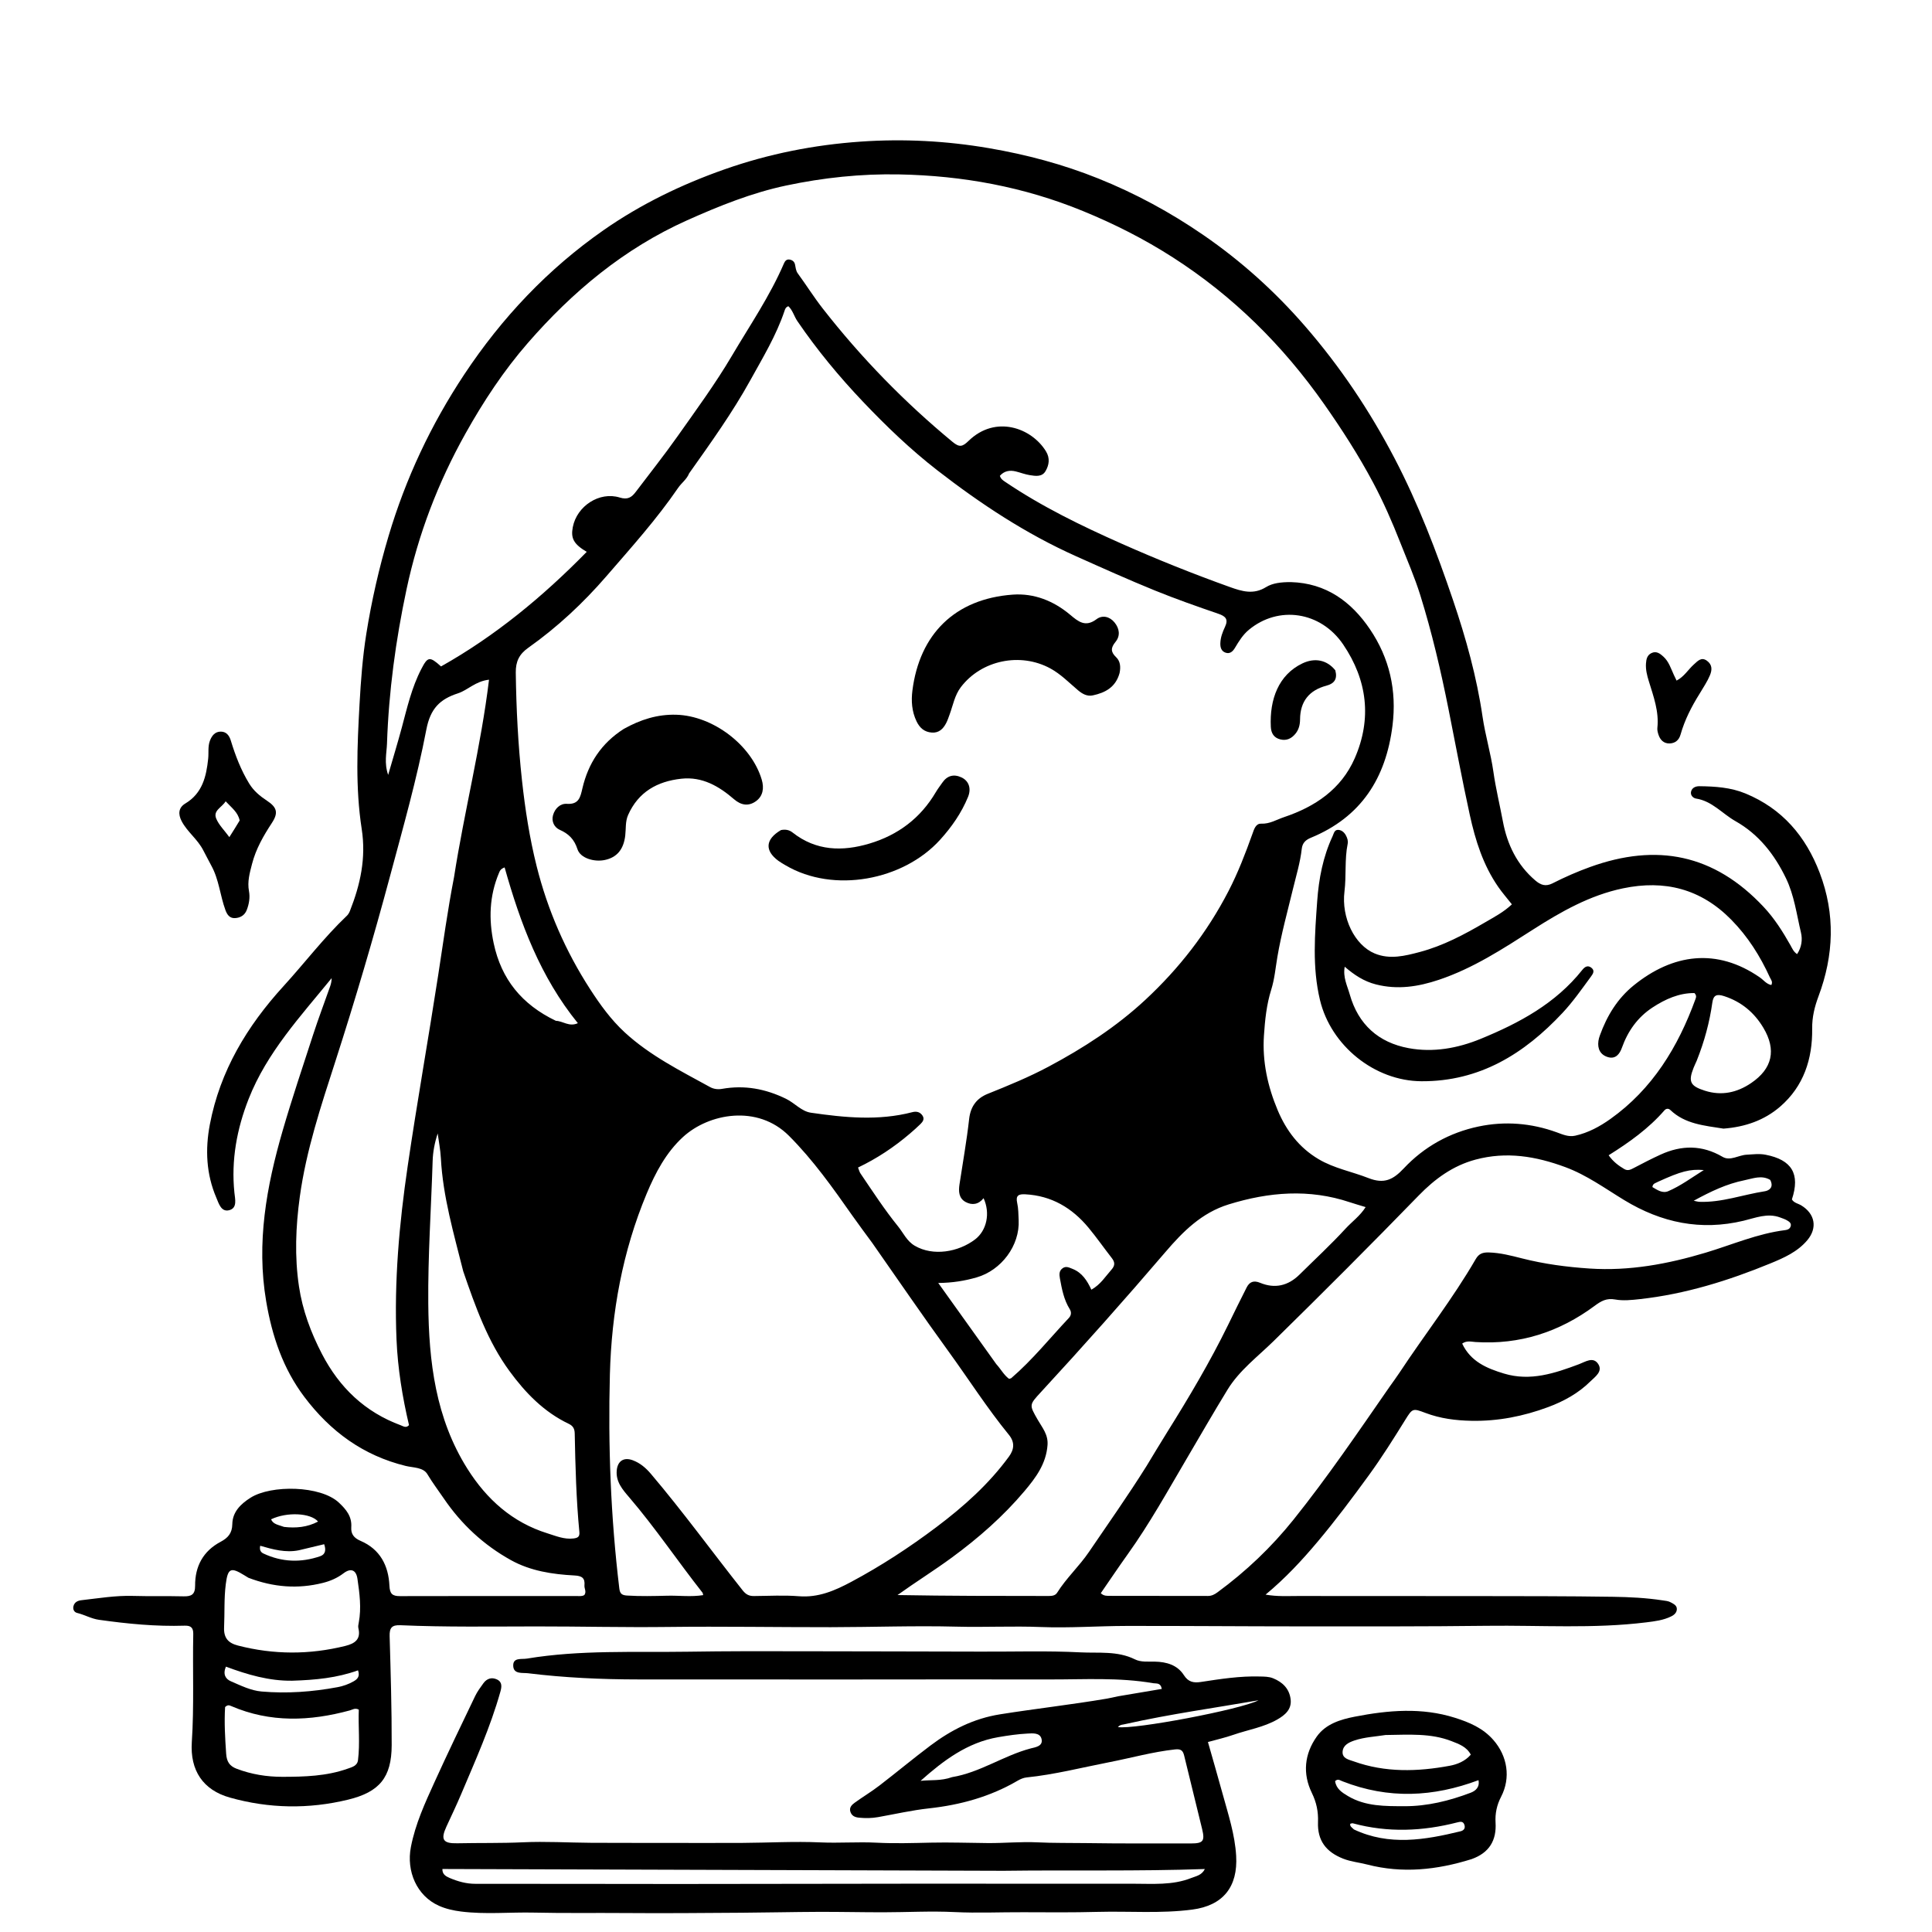
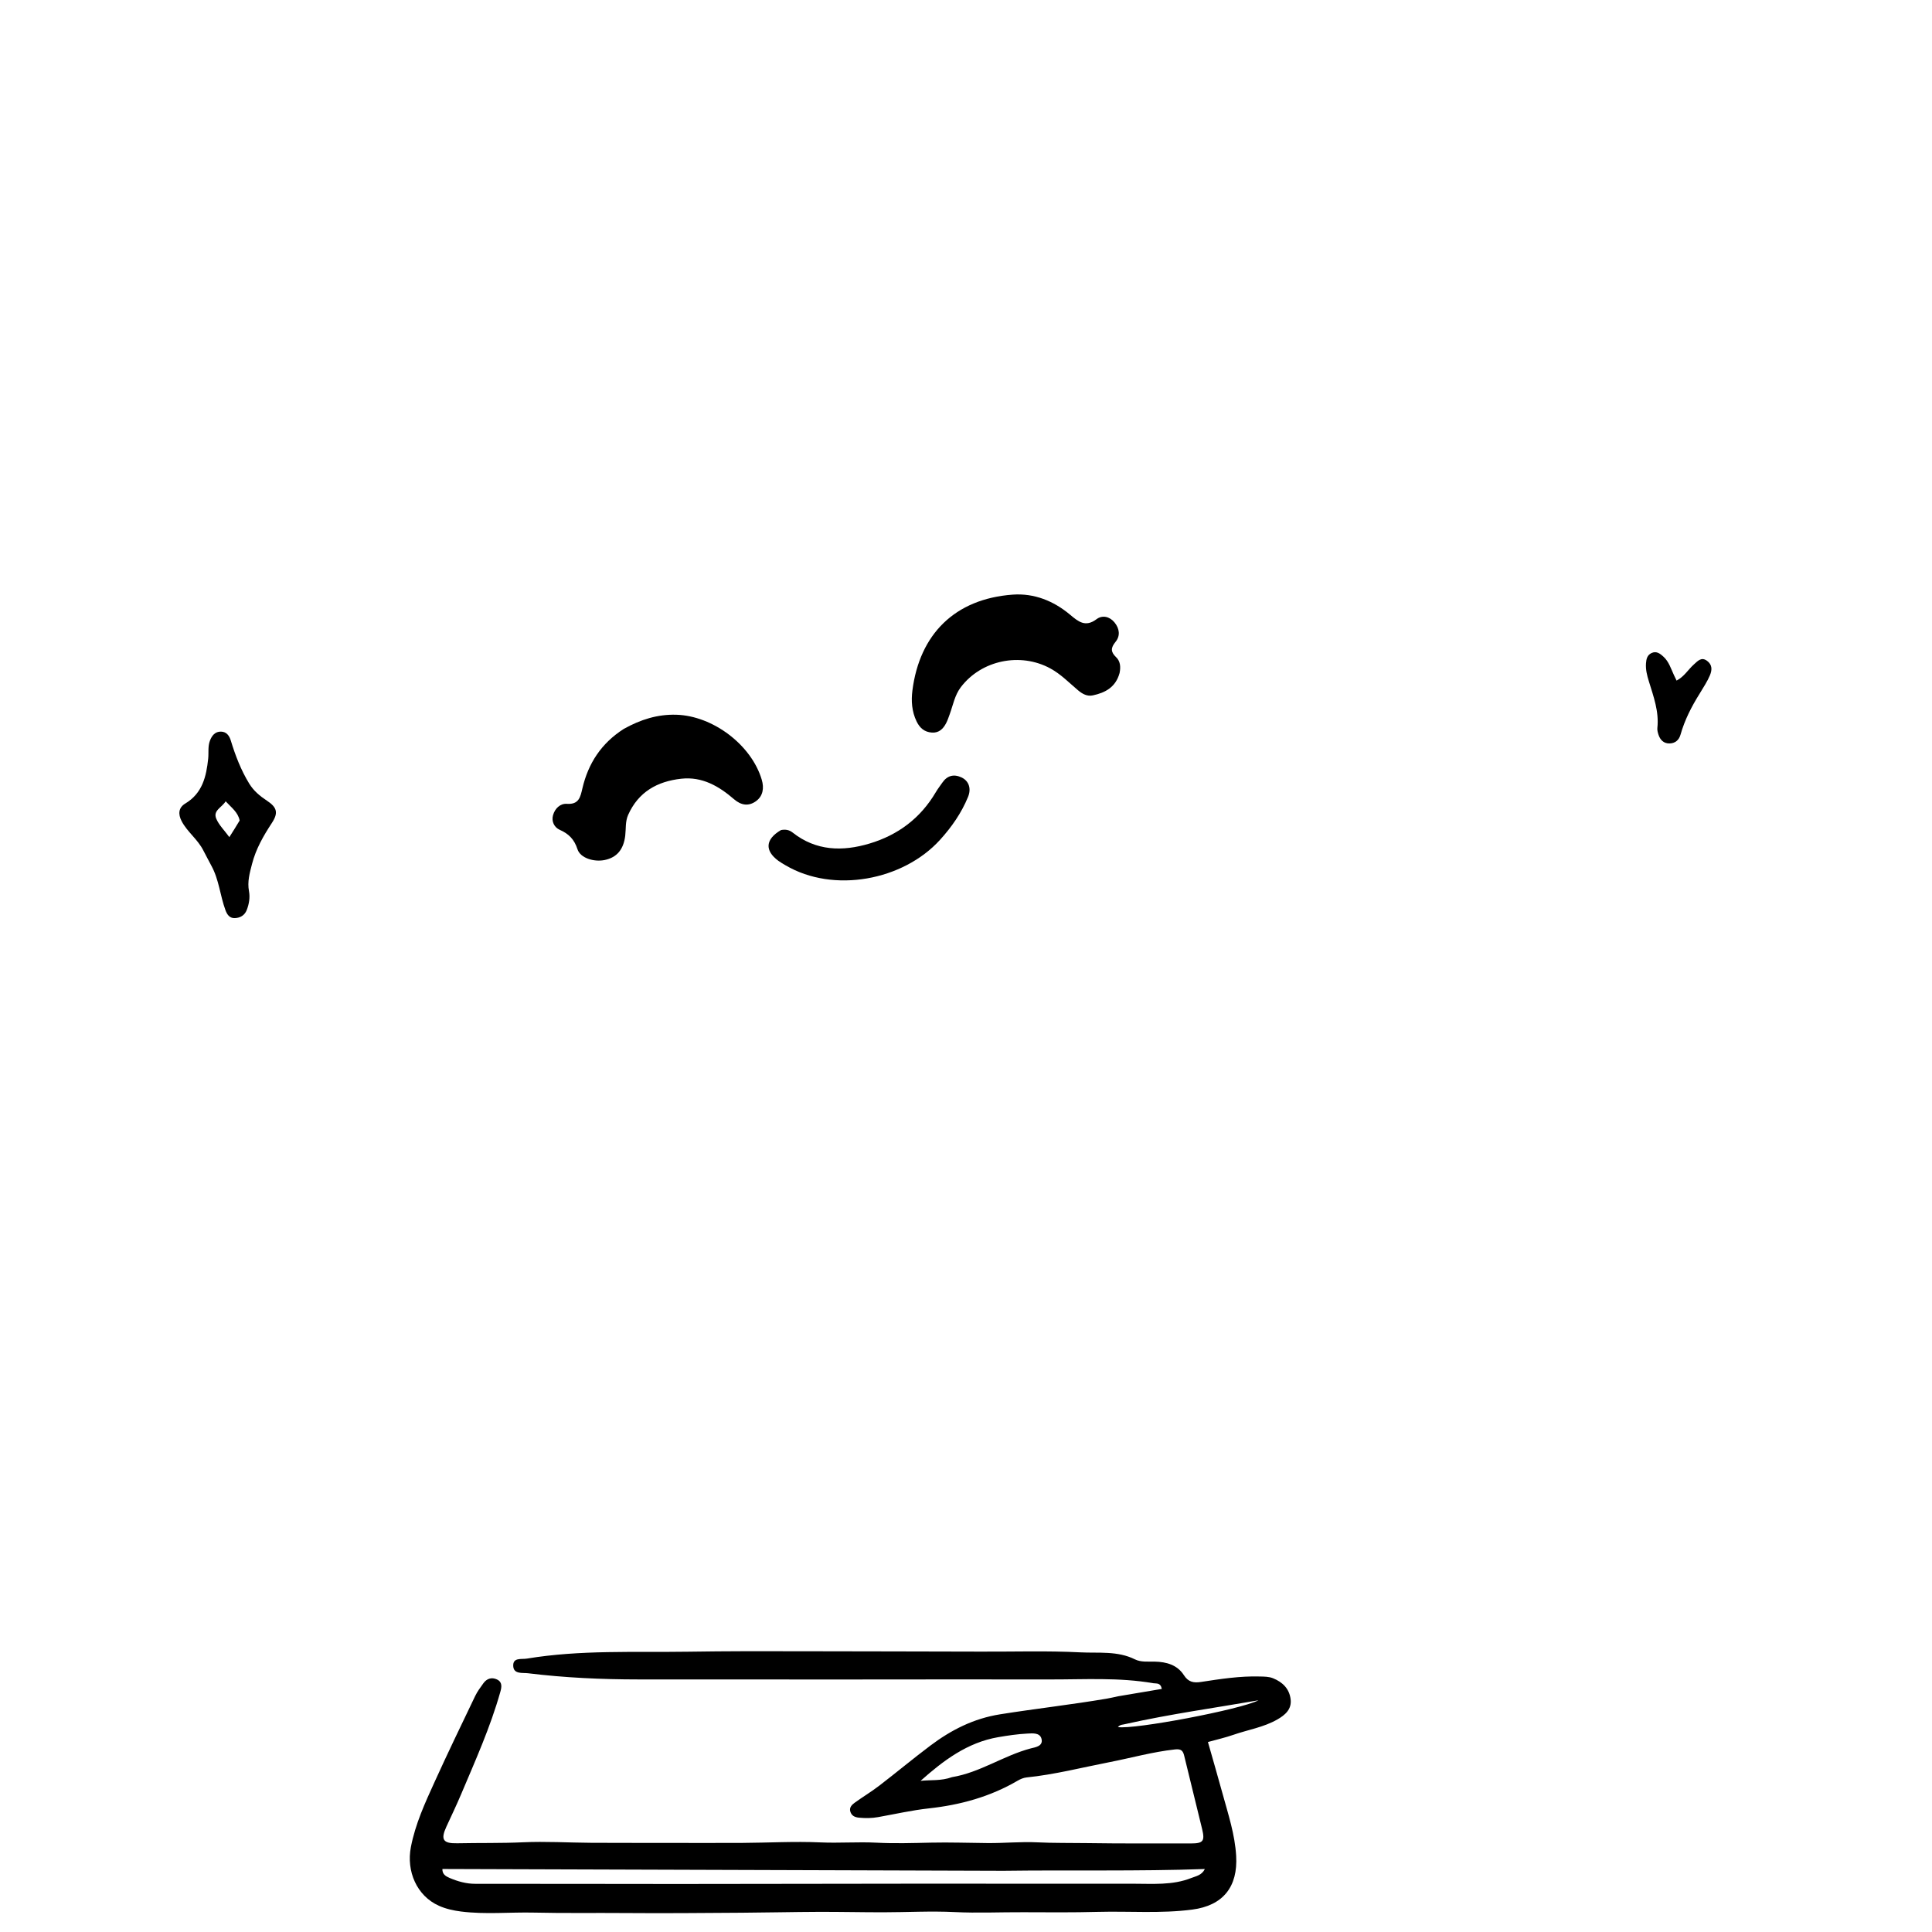
<svg xmlns="http://www.w3.org/2000/svg" version="1.1" id="Layer_1" x="0px" y="0px" width="100%" viewBox="0 0 1008 1008" enable-background="new 0 0 1008 1008" xml:space="preserve">
-   <path fill="#000000" opacity="1" stroke="none" d=" M899.209,588.849   C889.109,587.242 879.17,586.465 871.514,579.16   C870.522,578.214 869.287,578.299 868.396,579.322   C860.158,588.794 850.051,596.009 839.287,602.747   C841.675,606.116 844.427,608.152 847.428,609.931   C849.321,611.055 850.841,610.216 852.536,609.323   C857.101,606.919 861.694,604.549 866.385,602.404   C877.337,597.397 888.041,597.295 898.753,603.581   C902.711,605.903 907.025,602.682 911.244,602.459   C914.569,602.283 917.812,601.817 921.151,602.463   C934.906,605.123 939.319,612.502 934.9,625.781   C935.969,627.623 938.126,627.896 939.783,628.901   C946.988,633.273 948.342,640.652 942.929,647.081   C937.828,653.139 930.763,656.263 923.694,659.166   C901.778,668.169 879.284,675.183 855.622,677.798   C851.336,678.272 846.849,678.753 842.681,677.993   C838.164,677.169 835.354,678.812 831.966,681.323   C813.55,694.97 792.918,701.684 769.837,700.19   C767.6,700.046 765.234,699.304 762.878,701.002   C767.275,710.377 775.713,713.93 784.708,716.646   C798.457,720.799 811.176,716.5 823.837,711.755   C827.16,710.509 831.178,707.664 833.808,711.591   C836.463,715.556 832.099,718.404 829.756,720.731   C823.547,726.897 815.924,731.091 807.738,734.133   C794.847,738.922 781.595,741.556 767.734,741.289   C759.476,741.13 751.508,740.114 743.767,737.197   C737.067,734.672 736.961,734.703 733.117,740.896   C727.061,750.653 720.971,760.364 714.202,769.67   C705.585,781.517 696.83,793.229 687.393,804.444   C679.249,814.122 670.685,823.364 660.302,831.983   C666.446,833.054 671.832,832.69 677.186,832.696   C708.179,832.728 739.171,832.69 770.163,832.742   C793.98,832.782 817.8,832.741 841.612,833.108   C850.228,833.241 858.884,833.665 867.451,834.977   C868.941,835.205 870.417,835.276 871.76,836.043   C873.211,836.87 874.923,837.579 874.873,839.569   C874.827,841.42 873.449,842.587 871.937,843.336   C867.846,845.361 863.37,845.894 858.907,846.447   C831.362,849.858 803.693,847.903 776.083,848.243   C743.624,848.642 711.159,848.552 678.696,848.547   C648.402,848.542 618.108,848.269 587.814,848.313   C572.897,848.335 557.954,849.478 543.072,848.881   C528.454,848.296 513.871,849.069 499.26,848.69   C477.331,848.121 455.369,848.943 433.42,848.967   C405.143,848.998 376.861,848.496 348.589,848.843   C325.657,849.125 302.732,848.552 279.806,848.569   C256.181,848.588 232.521,848.977 208.897,847.94   C204.405,847.743 203.164,849.339 203.289,853.691   C203.837,872.635 204.403,891.589 204.357,910.537   C204.316,927.355 197.991,934.973 181.627,938.948   C160.995,943.959 140.37,943.612 119.923,937.866   C105.929,933.934 99.105,923.713 100.076,908.932   C101.31,890.143 100.446,871.323 100.83,852.522   C100.898,849.197 99.504,848.076 96.374,848.178   C81.364,848.668 66.488,847.205 51.646,845.117   C47.616,844.55 44.141,842.472 40.257,841.537   C38.69,841.16 37.89,839.639 38.339,837.949   C38.884,835.905 40.555,835.106 42.482,834.891   C51.394,833.895 60.248,832.391 69.285,832.648   C78.112,832.899 86.952,832.655 95.78,832.869   C99.853,832.968 101.828,831.935 101.797,827.307   C101.729,817.209 105.986,809.254 115.109,804.414   C118.925,802.39 121.13,799.947 121.204,795.205   C121.306,788.789 125.633,784.632 130.737,781.411   C141.518,774.608 167.27,775.028 176.811,783.979   C180.646,787.576 183.652,791.202 183.273,796.788   C183.029,800.382 184.681,802.452 188.132,803.933   C198.272,808.282 202.69,816.793 203.178,827.302   C203.373,831.492 204.617,832.775 208.684,832.761   C239.506,832.66 270.33,832.723 301.153,832.722   C302.461,832.722 303.825,832.908 304.903,832.159   C306.112,830.4 304.785,828.803 304.933,827.194   C305.286,823.359 303.691,822.193 299.74,821.986   C288.228,821.383 276.775,819.648 266.55,813.97   C252.385,806.105 240.752,795.322 231.589,781.865   C228.702,777.623 225.615,773.571 222.967,769.121   C220.81,765.495 215.557,765.782 211.715,764.844   C189.499,759.419 172.371,746.835 158.795,728.832   C147.611,714 141.947,697.062 138.875,678.948   C133.699,648.433 139,619.109 147.48,589.883   C152.349,573.104 157.938,556.583 163.318,539.985   C166.085,531.45 169.288,523.057 172.259,514.587   C172.728,513.249 173.014,511.846 173.035,510.332   C156.85,530.206 139.272,549.082 129.731,573.343   C123.575,589 120.548,605.301 122.298,622.254   C122.648,625.638 123.885,630.168 119.739,631.366   C115.401,632.619 114.151,627.895 112.849,624.855   C107.578,612.549 107.017,599.666 109.48,586.709   C114.804,558.708 128.924,535.325 147.912,514.524   C159.018,502.357 168.996,489.173 180.974,477.784   C181.668,477.124 182.205,476.199 182.561,475.296   C187.993,461.53 191.074,447.743 188.717,432.508   C185.382,410.951 186.38,389.113 187.588,367.326   C188.269,355.027 189.193,342.732 191.124,330.641   C193.869,313.443 197.742,296.427 202.73,279.671   C211.68,249.598 224.833,221.609 242.17,195.442   C261.814,165.793 285.913,140.305 314.93,120.069   C334.254,106.593 355.54,96.254 378.05,88.347   C401.183,80.22 424.83,75.569 449.093,73.883   C471.472,72.328 493.758,73.497 515.977,77.301   C535.579,80.656 554.627,85.74 573.01,93.122   C592.339,100.885 610.563,110.74 627.806,122.601   C647.577,136.203 665.178,152.066 680.844,170.112   C699.133,191.179 714.562,214.184 727.51,238.948   C739.97,262.78 749.509,287.791 758.112,313.136   C764.834,332.936 770.461,353.118 773.506,373.938   C774.918,383.59 777.794,393.029 779.166,402.685   C780.405,411.402 782.497,419.923 784.112,428.544   C786.36,440.549 791.477,451.22 801.026,459.366   C803.789,461.723 806.376,462.718 810.024,460.864   C816.393,457.626 822.933,454.755 829.698,452.317   C864.3,439.846 894.264,445.508 920.197,473.213   C925.805,479.205 930.149,486.082 934.163,493.193   C935.047,494.76 935.7,496.523 937.613,497.794   C939.971,494.256 940.519,490.26 939.622,486.498   C937.352,476.986 936.14,467.181 931.806,458.203   C925.802,445.768 917.568,435.254 905.453,428.419   C898.585,424.543 893.29,417.937 884.891,416.639   C883.385,416.406 881.781,414.905 882.317,412.915   C882.872,410.859 884.845,410.176 886.684,410.198   C894.852,410.296 902.976,410.814 910.674,413.989   C929.888,421.915 942.143,436.329 949.419,455.424   C957.626,476.966 956.782,498.388 948.792,519.783   C946.765,525.212 945.406,530.618 945.482,536.716   C945.679,552.426 941.093,566.724 928.779,577.368   C920.506,584.519 910.501,587.983 899.209,588.849  M359.524,247.008   C358.34,250.059 355.595,251.921 353.809,254.533   C342.607,270.918 329.34,285.652 316.398,300.618   C304.28,314.63 290.759,327.261 275.605,337.982   C270.917,341.299 269.025,345.104 269.102,350.914   C269.351,369.738 270.3,388.502 272.345,407.208   C273.99,422.249 276.294,437.173 279.977,451.885   C285.729,474.862 295.095,496.291 307.902,516.108   C313.107,524.162 318.81,532.063 325.978,538.66   C339.126,550.762 354.978,558.65 370.434,567.15   C372.396,568.229 374.534,568.486 376.742,568.096   C388.459,566.03 399.404,568.06 410.112,573.293   C414.632,575.502 418.15,579.83 423.093,580.548   C440.709,583.105 458.4,584.855 476.009,580.26   C478.171,579.696 480.015,580.148 481.29,582.027   C482.49,583.794 481.477,585.245 480.253,586.446   C478.477,588.188 476.611,589.843 474.718,591.459   C466.508,598.466 457.581,604.415 447.672,609.148   C448.17,610.393 448.38,611.396 448.912,612.18   C455.262,621.544 461.425,631.05 468.555,639.85   C471.344,643.292 473.075,647.499 477.27,649.959   C486.826,655.562 500.042,653.268 508.729,646.655   C514.845,642 516.758,632.927 513.17,625.136   C510.571,628.449 507.172,628.958 503.812,627.135   C500.194,625.172 500.058,621.545 500.609,617.9   C502.321,606.557 504.362,595.251 505.634,583.859   C506.373,577.241 509.592,572.996 515.384,570.676   C526.165,566.358 536.901,561.939 547.147,556.474   C565.258,546.816 582.379,535.758 597.523,521.696   C615.272,505.217 629.828,486.433 640.952,464.931   C645.935,455.299 649.801,445.224 653.444,435.045   C654.297,432.66 655.15,429.622 658.007,429.745   C662.478,429.936 666.037,427.635 669.894,426.344   C686.103,420.919 699.73,411.786 706.8,395.662   C715.865,374.987 713.358,354.828 700.831,336.311   C689.06,318.913 666.985,315.784 651.557,328.611   C648.435,331.206 646.354,334.605 644.306,338.045   C643.241,339.833 641.721,341.331 639.408,340.52   C637.225,339.755 636.645,337.826 636.698,335.658   C636.774,332.582 637.871,329.757 639.132,327.06   C640.974,323.124 639.496,321.54 635.694,320.233   C624.569,316.41 613.449,312.517 602.555,308.088   C588.705,302.457 575.065,296.315 561.411,290.203   C535.224,278.482 511.607,262.881 489.109,245.436   C475.169,234.627 462.464,222.439 450.265,209.604   C437.728,196.413 426.246,182.524 416.017,167.538   C414.297,165.019 413.576,161.838 411.322,159.764   C409.877,160.297 409.621,161.292 409.307,162.227   C404.981,175.094 397.952,186.654 391.45,198.427   C382.182,215.208 371.012,230.793 359.524,247.008  M673.54,303.709   C691.839,304.233 705.009,313.885 714.742,328.273   C724.948,343.36 728.821,360.234 726.519,378.593   C723.074,406.063 710.114,426.326 683.942,437.088   C681.235,438.201 679.523,439.783 679.181,442.847   C678.383,449.985 676.274,456.853 674.588,463.804   C671.731,475.587 668.502,487.258 666.46,499.261   C665.493,504.941 664.986,510.837 663.264,516.307   C660.787,524.172 659.989,532.194 659.447,540.273   C658.539,553.822 661.396,566.829 666.605,579.213   C671.056,589.795 677.725,598.721 687.946,604.778   C696.112,609.616 705.338,611.253 713.936,614.636   C722.138,617.863 726.83,615.541 732.425,609.575   C742.986,598.314 756.314,590.908 771.454,587.735   C785.171,584.861 798.887,585.943 812.197,590.771   C815.291,591.894 818.358,593.309 821.868,592.533   C828.651,591.032 834.714,587.722 840.187,583.827   C862.161,568.187 875.518,546.235 884.572,521.325   C884.892,520.445 885.331,519.413 884.046,518.12   C876.116,518.045 868.923,521.233 862.206,525.633   C854.407,530.741 849.295,537.967 846.18,546.728   C845.055,549.892 842.936,552.627 839.132,551.596   C835.064,550.494 833.363,547.321 833.96,543.093   C834.098,542.113 834.386,541.139 834.724,540.205   C838.411,530.006 843.854,521 852.412,514.082   C872.789,497.611 895.705,494.415 918.16,509.942   C920.112,511.292 921.622,513.453 924.182,513.928   C925.052,512.198 923.947,511.108 923.434,509.984   C918.362,498.859 911.976,488.704 903.299,479.876   C887.401,463.702 868.507,458.94 846.728,463.494   C829.458,467.105 814.417,475.665 799.84,484.99   C784.115,495.049 768.543,505.238 750.655,511.221   C739.902,514.817 729.199,516.485 717.886,513.609   C711.566,512.003 706.529,508.64 701.589,504.375   C700.578,509.897 702.936,514.302 704.241,518.897   C708.684,534.546 719.246,543.952 734.921,546.858   C747.76,549.238 760.493,546.942 772.52,542.013   C792.672,533.754 811.623,523.58 825.538,506.048   C826.753,504.517 828.327,503.388 830.248,504.88   C832.32,506.489 831.055,508.176 829.966,509.658   C825.236,516.093 820.674,522.652 815.191,528.51   C795.227,549.838 771.99,564.289 741.607,564.125   C717.16,563.994 694.393,545.569 688.689,521.774   C684.568,504.586 686.012,487.322 687.236,470.103   C688.061,458.516 690.251,447.015 695.255,436.304   C695.936,434.847 696.173,432.772 698.375,432.985   C700.084,433.151 701.383,434.314 702.221,435.88   C702.947,437.239 703.44,438.728 703.138,440.212   C701.465,448.438 702.488,456.831 701.465,465.104   C699.771,478.805 706.739,493.114 717.259,497.476   C725.125,500.737 733.036,498.742 740.752,496.696   C752.923,493.468 763.982,487.572 774.761,481.268   C779.526,478.482 784.573,475.871 788.808,471.825   C786.188,468.499 783.772,465.741 781.698,462.746   C773.822,451.372 769.79,438.595 766.841,425.128   C762.827,406.793 759.413,388.349 755.738,369.956   C751.731,349.901 747.096,330.026 741.009,310.502   C738.097,301.164 734.167,292.212 730.594,283.119   C726.392,272.426 721.813,261.936 716.421,251.82   C708.84,237.596 700.141,224.066 690.873,210.862   C669.4,180.267 643.389,154.471 611.862,134.255   C596.97,124.705 581.362,116.804 564.953,110.084   C534.181,97.483 502.31,91.65 469.197,90.998   C449.244,90.605 429.509,92.704 410.19,96.794   C392.341,100.573 375.277,107.419 358.491,114.94   C325.555,129.698 298.654,152.207 275.316,179.03   C262.805,193.408 252.267,209.382 242.857,226.194   C228.507,251.835 218.217,278.789 212.118,307.411   C206.46,333.966 202.826,360.815 201.909,387.967   C201.744,392.881 200.342,397.956 202.517,404.304   C205.148,395.215 207.522,387.481 209.616,379.672   C212.411,369.25 214.794,358.724 219.824,349.029   C223.166,342.59 224.108,342.301 230.102,347.703   C258.389,331.808 283.2,311.3 306.114,287.929   C299.295,283.846 297.728,280.883 298.843,275.051   C300.945,264.056 312.727,256.287 323.354,259.582   C327.54,260.88 329.584,259.439 331.722,256.607   C338.939,247.046 346.418,237.671 353.321,227.889   C363.105,214.025 373.201,200.297 381.809,185.711   C391.179,169.836 401.665,154.536 408.992,137.493   C409.556,136.183 410.348,135.154 411.989,135.434   C413.432,135.68 414.453,136.512 414.779,137.948   C415.143,139.555 415.174,141.193 416.236,142.646   C420.646,148.676 424.608,155.006 429.221,160.918   C449.284,186.629 471.885,209.813 497.025,230.587   C500.58,233.524 502.178,233.103 505.357,230.013   C519.39,216.371 538.179,223.194 545.712,235.455   C547.92,239.049 547.38,242.64 545.45,245.874   C543.619,248.941 540.21,248.369 537.264,247.899   C534.812,247.509 532.451,246.581 530.027,245.978   C526.772,245.167 523.902,245.715 521.67,248.259   C522.204,249.977 523.374,250.675 524.469,251.415   C543.559,264.327 564.237,274.359 585.194,283.66   C603.708,291.878 622.548,299.429 641.647,306.269   C647.993,308.542 653.972,310.383 660.527,306.33   C663.981,304.195 668.383,303.692 673.54,303.709  M455.044,648.423   C451.608,643.719 448.1,639.066 444.75,634.301   C434.518,619.747 424.295,605.262 411.614,592.575   C395.216,576.168 369.855,580.852 356.366,593.203   C347.576,601.252 341.96,611.832 337.382,622.8   C324.786,652.978 319.057,684.667 318.2,717.15   C317.217,754.428 318.648,791.663 323.117,828.738   C323.448,831.483 324.439,832.29 327.154,832.459   C334.152,832.895 341.134,832.723 348.121,832.548   C354.339,832.393 360.597,833.262 366.884,832.235   C366.692,831.553 366.689,831.172 366.503,830.936   C353.563,814.509 341.897,797.108 328.27,781.197   C324.883,777.242 321.201,773.094 321.78,767.115   C322.254,762.216 325.51,760.144 330.138,761.874   C334.005,763.319 336.994,765.896 339.619,768.991   C356.307,788.669 371.471,809.552 387.482,829.766   C389.157,831.881 390.793,832.733 393.295,832.716   C401.122,832.665 408.99,832.19 416.767,832.815   C426.961,833.634 435.518,829.92 444.153,825.306   C459.759,816.968 474.515,807.323 488.606,796.713   C502.732,786.075 515.924,774.328 526.429,759.93   C529.053,756.333 529.64,752.584 526.363,748.575   C514.983,734.651 505.321,719.462 494.766,704.926   C481.38,686.493 468.524,667.674 455.044,648.423  M725.002,723.525   C726.725,721.083 728.513,718.685 730.159,716.192   C743.268,696.334 757.992,677.557 769.939,656.924   C771.591,654.071 773.572,653.359 776.856,653.457   C782.762,653.634 788.419,655.102 793.975,656.521   C805.638,659.499 817.456,661.057 829.386,661.847   C850.083,663.216 870.101,659.508 889.868,653.58   C903.691,649.435 917.043,643.566 931.537,641.783   C932.78,641.63 933.815,641.125 934.232,639.884   C934.795,638.212 933.514,637.406 932.409,636.742   C931.293,636.072 930.01,635.668 928.779,635.206   C922.167,632.725 915.815,635.445 909.692,636.907   C887.29,642.257 866.863,637.941 847.49,626.184   C837.429,620.078 827.923,613.088 816.664,608.926   C801.315,603.252 785.997,600.681 769.85,605.01   C757.971,608.196 748.537,615.158 740.24,623.696   C715.3,649.365 689.998,674.667 664.451,699.731   C656.149,707.876 646.63,714.952 640.448,725.046   C633.145,736.969 626.172,749.095 619.083,761.148   C609.213,777.93 599.782,794.978 588.423,810.847   C583.614,817.565 579.015,824.433 574.322,831.232   C575.91,832.785 577.667,832.616 579.246,832.621   C596.239,832.675 613.232,832.627 630.226,832.675   C632.219,832.681 633.745,831.844 635.235,830.751   C650.084,819.855 663.33,807.263 674.846,792.896   C692.564,770.793 708.463,747.369 725.002,723.525  M236.896,457.589   C242.231,423.315 250.914,389.589 255.14,354.624   C247.971,355.436 244.096,360.067 238.932,361.739   C229.547,364.776 224.545,369.657 222.447,380.612   C217.514,406.356 210.323,431.69 203.517,457.048   C194.813,489.484 185.309,521.691 175.003,553.667   C167.511,576.913 159.742,600.138 156.408,624.479   C154.284,639.99 153.662,655.609 155.978,671.129   C157.832,683.547 162.172,695.238 167.983,706.422   C177.107,723.983 190.441,736.752 209.133,743.643   C210.397,744.109 211.849,745.241 213.399,743.55   C209.957,728.94 207.52,714.021 206.88,698.94   C205.593,668.592 208.3,638.412 212.702,608.44   C217.6,575.083 223.519,541.877 228.655,508.553   C231.233,491.825 233.51,475.053 236.896,457.589  M598.264,764.773   C601.809,758.946 605.294,753.081 608.912,747.3   C620.306,729.099 631.25,710.646 640.709,691.347   C643.927,684.781 647.103,678.193 650.44,671.688   C651.92,668.805 654.067,667.89 657.447,669.289   C665.158,672.482 672.09,670.855 678.027,664.982   C686.072,657.023 694.403,649.327 702.051,641.003   C705.403,637.355 709.653,634.354 712.501,629.79   C709.307,628.812 706.753,628.091 704.239,627.251   C683.05,620.172 662.115,621.881 641.084,628.369   C626.937,632.733 617.196,642.545 608.062,653.221   C586.857,678.005 565.181,702.365 543.071,726.342   C536.891,733.044 536.951,732.932 541.435,740.771   C543.767,744.848 546.934,748.4 546.537,753.923   C545.827,763.778 540.334,771.068 534.489,777.998   C523.404,791.141 510.53,802.42 496.646,812.616   C487.42,819.392 477.707,825.422 468.269,832.202   C494.616,832.68 520.856,832.677 547.095,832.687   C548.826,832.688 550.584,832.522 551.556,830.969   C556.349,823.316 563.074,817.191 568.132,809.737   C578.129,795.006 588.434,780.482 598.264,764.773  M241.682,663.265   C236.805,643.775 231.089,624.458 230.014,604.204   C229.787,599.908 228.929,595.645 228.361,591.367   C226.776,596.196 225.874,600.951 225.726,605.73   C224.958,630.524 223.23,655.284 223.449,680.116   C223.717,710.433 227.249,739.944 243.86,766.309   C253.906,782.255 267.369,794.337 285.656,800.011   C289.971,801.35 294.398,803.28 299.228,802.677   C301.373,802.409 302.528,801.855 302.279,799.276   C300.631,782.201 300.199,765.062 299.855,747.923   C299.807,745.499 299.051,743.964 296.723,742.856   C283.761,736.688 274.08,726.651 265.791,715.315   C254.461,699.819 248.091,681.902 241.682,663.265  M519.796,711.71   C522.125,714.224 523.734,717.394 526.465,719.398   C527.042,719.211 527.424,719.193 527.652,718.997   C538.662,709.518 547.739,698.187 557.646,687.651   C558.908,686.309 559.129,684.651 558.126,683.041   C555.06,678.125 554.026,672.599 553,667.021   C552.6,664.849 552.557,663.006 554.435,661.67   C556.168,660.437 557.788,661.311 559.572,662.018   C564.55,663.991 567.19,668.111 569.411,672.882   C574.246,670.16 576.738,665.983 579.894,662.433   C581.869,660.213 581.723,658.496 580.032,656.331   C575.938,651.088 572.134,645.61 567.886,640.499   C559.326,630.199 548.596,623.825 534.908,623.114   C531.601,622.943 529.801,623.618 530.7,627.589   C531.354,630.48 531.325,633.538 531.474,636.527   C532.144,649.884 522.395,662.77 509.558,666.465   C503.396,668.238 497.171,669.298 489.52,669.38   C500.063,684.119 509.723,697.622 519.796,711.71  M129.587,823.178   C128.877,822.743 128.167,822.31 127.459,821.873   C120.367,817.489 118.854,818.179 117.791,826.569   C116.848,834.013 117.259,841.524 116.915,848.99   C116.655,854.628 119.128,857.245 124.098,858.53   C142.784,863.361 161.467,863.382 180.195,858.733   C185.159,857.5 188.383,855.288 186.979,849.459   C186.758,848.541 187.009,847.471 187.191,846.499   C188.624,838.848 187.584,831.244 186.493,823.7   C185.811,818.987 182.961,817.994 179.221,820.853   C175.968,823.34 172.309,824.895 168.434,825.868   C155.486,829.118 142.754,828.202 129.587,823.178  M117.441,890.648   C116.952,898.786 117.44,906.882 117.997,915.01   C118.281,919.156 119.789,921.435 123.486,922.835   C131.202,925.757 139.15,927.047 147.397,927.037   C158.891,927.023 170.326,926.702 181.31,922.811   C183.596,922.001 186.406,921.368 186.783,918.347   C187.888,909.508 186.849,900.648 187.195,891.99   C185.254,890.923 183.927,892.005 182.545,892.381   C161.675,898.061 140.991,898.877 120.649,890.127   C119.733,889.733 118.806,889.292 117.441,890.648  M885.208,553.504   C884.669,554.718 884.086,555.916 883.597,557.149   C880.714,564.414 881.896,566.645 889.532,569.073   C898.275,571.853 906.3,570.039 913.62,565.085   C924.749,557.554 926.913,547.768 919.998,536.209   C915.265,528.299 908.616,522.685 899.594,519.737   C895.599,518.431 893.941,519.255 893.399,523.075   C891.95,533.296 889.32,543.192 885.208,553.504  M290.035,532.603   C293.672,532.677 296.948,535.912 301.49,533.829   C281.93,509.756 271.461,481.66 263.281,452.567   C261.107,453.355 260.751,454.458 260.298,455.543   C255.326,467.445 254.909,479.596 257.574,492.141   C261.55,510.865 272.232,524.084 290.035,532.603  M152.439,876.895   C140.386,877.074 129.008,873.691 117.862,869.556   C116.184,873.586 117.675,875.993 120.481,877.202   C125.649,879.428 130.861,882.044 136.484,882.528   C149.765,883.67 163.004,882.714 176.111,880.261   C179.05,879.712 181.884,878.715 184.508,877.212   C186.507,876.068 187.889,874.67 186.799,871.477   C175.847,875.431 164.659,876.518 152.439,876.895  M923.592,615.602   C919.045,612.94 914.573,614.886 910.071,615.797   C900.914,617.65 892.637,621.581 883.678,626.473   C885.296,626.803 885.891,627.012 886.493,627.035   C898.265,627.495 909.309,623.292 920.737,621.533   C922.856,621.207 925.669,619.602 923.592,615.602  M155.939,808.834   C149.02,810.254 142.337,808.389 135.759,806.483   C135.224,809.015 136.33,810.002 137.474,810.54   C147.117,815.073 157.048,815.378 167.044,811.945   C169.943,810.949 170.113,808.476 169.129,805.679   C164.841,806.704 160.82,807.666 155.939,808.834  M865.221,616.497   C864.041,617.225 862.279,617.313 862.125,619.346   C864.708,620.864 867.399,622.776 870.417,621.476   C876.832,618.715 882.437,614.546 888.933,610.464   C881.714,609.865 877.04,611.112 865.221,616.497  M148.213,796.652   C154.361,797.363 160.301,796.844 165.947,793.859   C162.072,789.307 149.626,788.746 141.426,792.69   C142.559,795.351 145.238,795.545 148.213,796.652  z" />
  <path fill="#000000" opacity="1" stroke="none" d=" M583.266,885.033   C591.152,883.694 598.615,882.441 606.158,881.174   C605.485,877.749 603.356,878.485 601.683,878.196   C583.829,875.103 565.815,876.271 547.857,876.232   C511.875,876.154 475.892,876.252 439.91,876.256   C404.292,876.26 368.675,876.249 333.057,876.225   C313.805,876.212 294.59,875.351 275.477,872.998   C272.675,872.653 268.05,873.601 267.779,869.323   C267.48,864.604 272.039,865.834 274.92,865.356   C302.781,860.733 330.906,862.186 358.947,861.762   C379.091,861.457 399.246,861.456 419.382,861.527   C450.18,861.636 480.98,861.577 511.779,861.714   C529.087,861.79 546.426,861.212 563.692,862.098   C573.156,862.583 583.039,861.22 592.143,865.754   C595.268,867.311 598.994,866.858 602.498,866.932   C608.587,867.061 614.251,868.639 617.695,874.014   C620.009,877.625 622.789,878.123 626.573,877.545   C636.762,875.987 646.957,874.393 657.326,874.693   C659.664,874.76 661.996,874.721 664.215,875.62   C669.194,877.638 672.676,881.055 673.365,886.521   C674.035,891.824 670.468,894.798 666.447,897.11   C659.298,901.22 651.103,902.471 643.426,905.148   C639.25,906.604 634.906,907.576 630.228,908.881   C632.897,918.289 635.49,927.193 637.944,936.135   C640.846,946.707 644.294,957.102 644.952,968.243   C645.906,984.398 638.171,994.203 622.032,996.31   C605.644,998.45 589.184,997.065 572.764,997.501   C559.808,997.844 546.827,997.745 533.9,997.684   C521.974,997.628 510.021,998.19 498.061,997.603   C485.666,996.994 473.209,997.709 460.78,997.716   C449.503,997.723 438.225,997.451 426.949,997.492   C413.689,997.542 400.43,997.864 387.17,997.947   C366.87,998.074 346.568,998.278 326.27,998.106   C310.393,997.972 294.505,998.247 278.648,997.881   C265.951,997.588 253.226,998.916 240.562,997.317   C236.593,996.816 232.669,995.948 229.01,994.317   C217.436,989.158 211.942,976.307 214.371,963.709   C216.708,951.586 221.772,940.642 226.779,929.628   C233.595,914.631 240.762,899.794 247.886,884.939   C249.028,882.559 250.64,880.382 252.197,878.229   C253.971,875.775 256.491,874.942 259.248,876.219   C262.172,877.574 261.764,880.155 261.045,882.707   C255.838,901.18 247.973,918.637 240.53,936.252   C238.137,941.917 235.462,947.465 232.893,953.056   C229.798,959.792 231.132,961.868 238.554,961.71   C249.992,961.465 261.426,961.722 272.877,961.195   C284.598,960.655 296.374,961.382 308.126,961.459   C320.071,961.538 332.017,961.504 343.963,961.513   C358.374,961.525 372.785,961.596 387.195,961.519   C400.801,961.447 414.433,960.639 428.003,961.251   C437.799,961.693 447.549,960.893 457.362,961.403   C466.692,961.887 476.179,961.594 485.59,961.38   C495.548,961.153 505.486,961.525 515.434,961.603   C524.039,961.67 532.672,960.806 541.25,961.223   C549.66,961.632 558.059,961.487 566.457,961.611   C584.743,961.882 603.035,961.797 621.324,961.798   C627.748,961.798 628.711,960.577 627.198,954.296   C624.128,941.543 620.924,928.822 617.849,916.07   C617.203,913.391 616.238,912.392 613.047,912.741   C601.422,914.011 590.201,917.178 578.783,919.401   C564.419,922.197 550.217,925.867 535.606,927.358   C534.011,927.521 532.365,928.225 530.959,929.047   C516.629,937.435 501.091,941.7 484.657,943.501   C475.746,944.478 466.948,946.492 458.105,948.066   C454.801,948.655 451.512,948.673 448.169,948.351   C445.919,948.134 444.282,947.316 443.641,945.138   C443.01,942.997 444.49,941.59 445.943,940.538   C450.124,937.511 454.579,934.851 458.669,931.714   C467.648,924.827 476.345,917.569 485.387,910.768   C496.247,902.598 507.948,896.623 521.784,894.423   C540.318,891.476 558.968,889.383 577.467,886.25   C579.271,885.945 581.051,885.499 583.266,885.033  M523.5,976.065   C425.975,975.753 328.451,975.442 230.824,975.13   C230.706,977.791 232.519,978.923 234.55,979.787   C238.863,981.622 243.252,982.868 248.067,982.862   C283.18,982.817 318.292,982.957 353.405,982.948   C396.684,982.936 439.963,982.806 483.242,982.782   C519.162,982.762 555.081,982.876 591,982.811   C601.272,982.793 611.683,983.745 621.585,979.807   C624.067,978.82 626.988,978.432 628.62,975.142   C593.51,976.388 559,975.599 523.5,976.065  M496.729,927.2   C511.348,924.788 523.632,915.94 537.809,912.209   C539.975,911.639 544.408,911.141 543.396,907.205   C542.552,903.92 538.707,904.334 536.094,904.467   C530.976,904.727 525.859,905.478 520.798,906.351   C504.648,909.136 492.186,918.565 480.294,929.139   C485.563,928.542 490.888,929.291 496.729,927.2  M587.292,899.476   C586.04,899.888 584.458,899.608 583.264,901.085   C591.705,902.463 647.214,891.966 656.611,887.109   C633.74,891.088 610.727,894.25 587.292,899.476  z" />
-   <path fill="#000000" opacity="1" stroke="none" d=" M767.772,969.982   C749.615,975.655 731.649,977.545 713.313,972.794   C709.143,971.714 704.827,971.342 700.741,969.728   C691.738,966.17 687.298,960.203 687.655,950.656   C687.858,945.202 686.88,940.427 684.428,935.395   C679.55,925.383 680.558,915.129 687.001,906.043   C691.685,899.439 699.365,897.111 706.865,895.652   C724.271,892.265 741.807,890.754 759.117,896.237   C766.578,898.601 773.711,901.584 779.162,907.828   C786.482,916.212 788.339,927.494 783.17,937.46   C780.96,941.721 780.006,946.124 780.293,950.913   C780.847,960.129 777.087,966.674 767.772,969.982  M722.889,905.224   C717.474,906.085 711.942,906.31 706.693,908.069   C703.773,909.048 700.77,910.478 700.489,913.838   C700.181,917.532 703.812,918.086 706.305,918.982   C722.758,924.889 739.635,924.383 756.447,921.255   C760.194,920.557 764.421,918.939 767.371,915.462   C765.165,911.311 761.219,909.944 757.375,908.439   C746.496,904.179 735.119,905.067 722.889,905.224  M700.418,929.371   C699.234,928.994 698.114,927.787 696.578,929.281   C697.116,933.252 700.13,935.2 703.282,937.075   C712.461,942.537 722.75,942.337 732.814,942.366   C744.705,942.401 756.209,939.546 767.305,935.341   C769.862,934.372 772.117,932.454 771.384,928.786   C747.82,937.6 724.498,938.797 700.418,929.371  M706.396,954.498   C724.78,963.161 743.378,959.987 761.987,955.463   C763.613,955.067 764.639,954 764.054,952.135   C763.435,950.166 762.008,950.378 760.419,950.788   C742.268,955.473 724.078,956.237 705.831,951.291   C705.421,951.18 704.907,951.453 704.471,951.54   C704.224,952.879 705.248,953.376 706.396,954.498  z" />
  <path fill="#000000" opacity="1" stroke="none" d=" M106.158,443.844   C103.127,437.808 97.648,434.034 94.736,428.364   C92.899,424.786 93.053,421.398 96.689,419.218   C105.618,413.865 107.641,405.129 108.62,395.821   C108.949,392.697 108.372,389.488 109.532,386.437   C110.551,383.755 112.227,381.671 115.271,381.715   C118.133,381.757 119.628,383.769 120.423,386.38   C122.802,394.192 125.713,401.766 129.992,408.783   C132.317,412.596 135.558,415.308 139.215,417.71   C144.533,421.202 145.337,424.051 141.858,429.35   C137.45,436.065 133.513,442.896 131.49,450.774   C130.285,455.466 128.972,459.98 129.906,464.961   C130.517,468.217 129.966,471.613 128.744,474.773   C127.662,477.575 125.343,478.905 122.522,479.016   C119.807,479.124 118.486,477.205 117.616,474.83   C114.826,467.214 114.26,458.898 110.269,451.661   C108.907,449.189 107.66,446.653 106.158,443.844  M125.038,428.085   C124.173,423.766 120.792,421.391 117.731,418.069   C115.746,421.324 111.047,422.847 112.81,427.096   C114.2,430.445 117.05,433.187 119.659,436.758   C121.622,433.66 123.197,431.176 125.038,428.085  z" />
  <path fill="#000000" opacity="1" stroke="none" d=" M886.834,361.795   C882.474,368.747 878.95,375.696 876.804,383.266   C875.954,386.262 873.923,387.824 871.031,387.884   C868.022,387.946 866.141,386.017 865.259,383.222   C864.914,382.127 864.592,380.912 864.713,379.801   C865.641,371.228 862.705,363.383 860.266,355.443   C859.333,352.405 858.549,349.368 858.775,346.136   C858.933,343.866 859.392,341.798 861.655,340.722   C864.271,339.477 866.22,341.087 867.907,342.629   C870.686,345.168 871.775,348.789 873.307,352.106   C873.724,353.007 874.164,353.897 874.736,355.091   C878.655,353.074 880.752,349.36 883.757,346.669   C885.767,344.868 887.678,342.593 890.619,344.769   C893.292,346.746 893.394,349.331 892.132,352.344   C890.766,355.604 888.803,358.48 886.834,361.795  z" />
  <path fill="#000000" opacity="1" stroke="none" d=" M584.132,351.131   C582.107,358.563 576.647,361.423 570.163,362.809   C567.239,363.434 564.756,362.081 562.458,360.146   C557.769,356.198 553.511,351.752 548.01,348.753   C532.378,340.232 512.077,344.387 501.325,358.492   C498.102,362.721 497.242,367.9 495.476,372.718   C494.908,374.265 494.391,375.85 493.632,377.305   C492.085,380.272 489.905,382.453 486.213,382.213   C482.325,381.96 479.877,379.82 478.21,376.373   C475.712,371.203 475.351,365.673 476.042,360.247   C479.788,330.868 498.223,312.439 528.362,310.244   C539.497,309.433 549.677,313.487 558.282,320.698   C562.575,324.296 566.276,327.442 572.112,323.05   C575.122,320.784 578.954,321.626 581.51,324.771   C584.076,327.927 584.623,331.71 582.013,334.891   C579.495,337.96 579.408,340.113 582.292,342.852   C584.48,344.93 584.799,347.83 584.132,351.131  z" />
  <path fill="#000000" opacity="1" stroke="none" d=" M325.454,380.299   C334.192,375.417 343.066,372.621 352.863,372.906   C371.934,373.461 392.051,388.626 397.438,406.811   C398.72,411.14 398.131,415.374 394.346,418.062   C390.584,420.733 386.713,420.219 382.989,417.002   C375.132,410.212 366.397,405.093 355.471,406.287   C342.962,407.653 333.067,413.156 327.719,425.183   C326.185,428.632 326.637,432.362 326.212,435.967   C325.364,443.183 321.852,447.375 315.527,448.696   C309.967,449.857 302.797,447.729 301.303,443.102   C299.624,437.905 296.756,435.048 291.981,432.92   C289.235,431.696 287.606,428.601 288.535,425.317   C289.522,421.826 292.247,419.153 295.763,419.391   C302.114,419.821 302.814,415.789 303.879,411.25   C306.927,398.254 313.745,387.762 325.454,380.299  z" />
  <path fill="#000000" opacity="1" stroke="none" d=" M407.484,433.071   C409.955,432.592 411.873,433.057 413.513,434.352   C425.782,444.033 439.531,444.333 453.649,440.116   C468.522,435.675 480.285,426.857 488.252,413.302   C489.259,411.587 490.497,410.008 491.627,408.365   C494.186,404.642 497.617,403.729 501.627,405.597   C505.427,407.366 506.897,411.31 505.058,415.792   C501.624,424.157 496.532,431.478 490.439,438.187   C471.174,459.399 434.922,466.197 409.905,451.492   C408.616,450.734 407.304,449.995 406.101,449.113   C398.883,443.813 399.269,437.857 407.484,433.071  z" />
-   <path fill="#000000" opacity="1" stroke="none" d=" M696.681,349.728   C697.914,354.34 696.119,356.659 692.006,357.754   C683.032,360.142 678.348,365.969 678.289,375.368   C678.272,378.085 677.657,380.657 675.891,382.808   C673.845,385.3 671.294,386.59 667.997,385.772   C664.57,384.922 663.191,382.483 663.033,379.174   C662.352,364.872 667.083,352.074 679.503,346.128   C685.971,343.031 692.326,344.285 696.681,349.728  z" />
</svg>